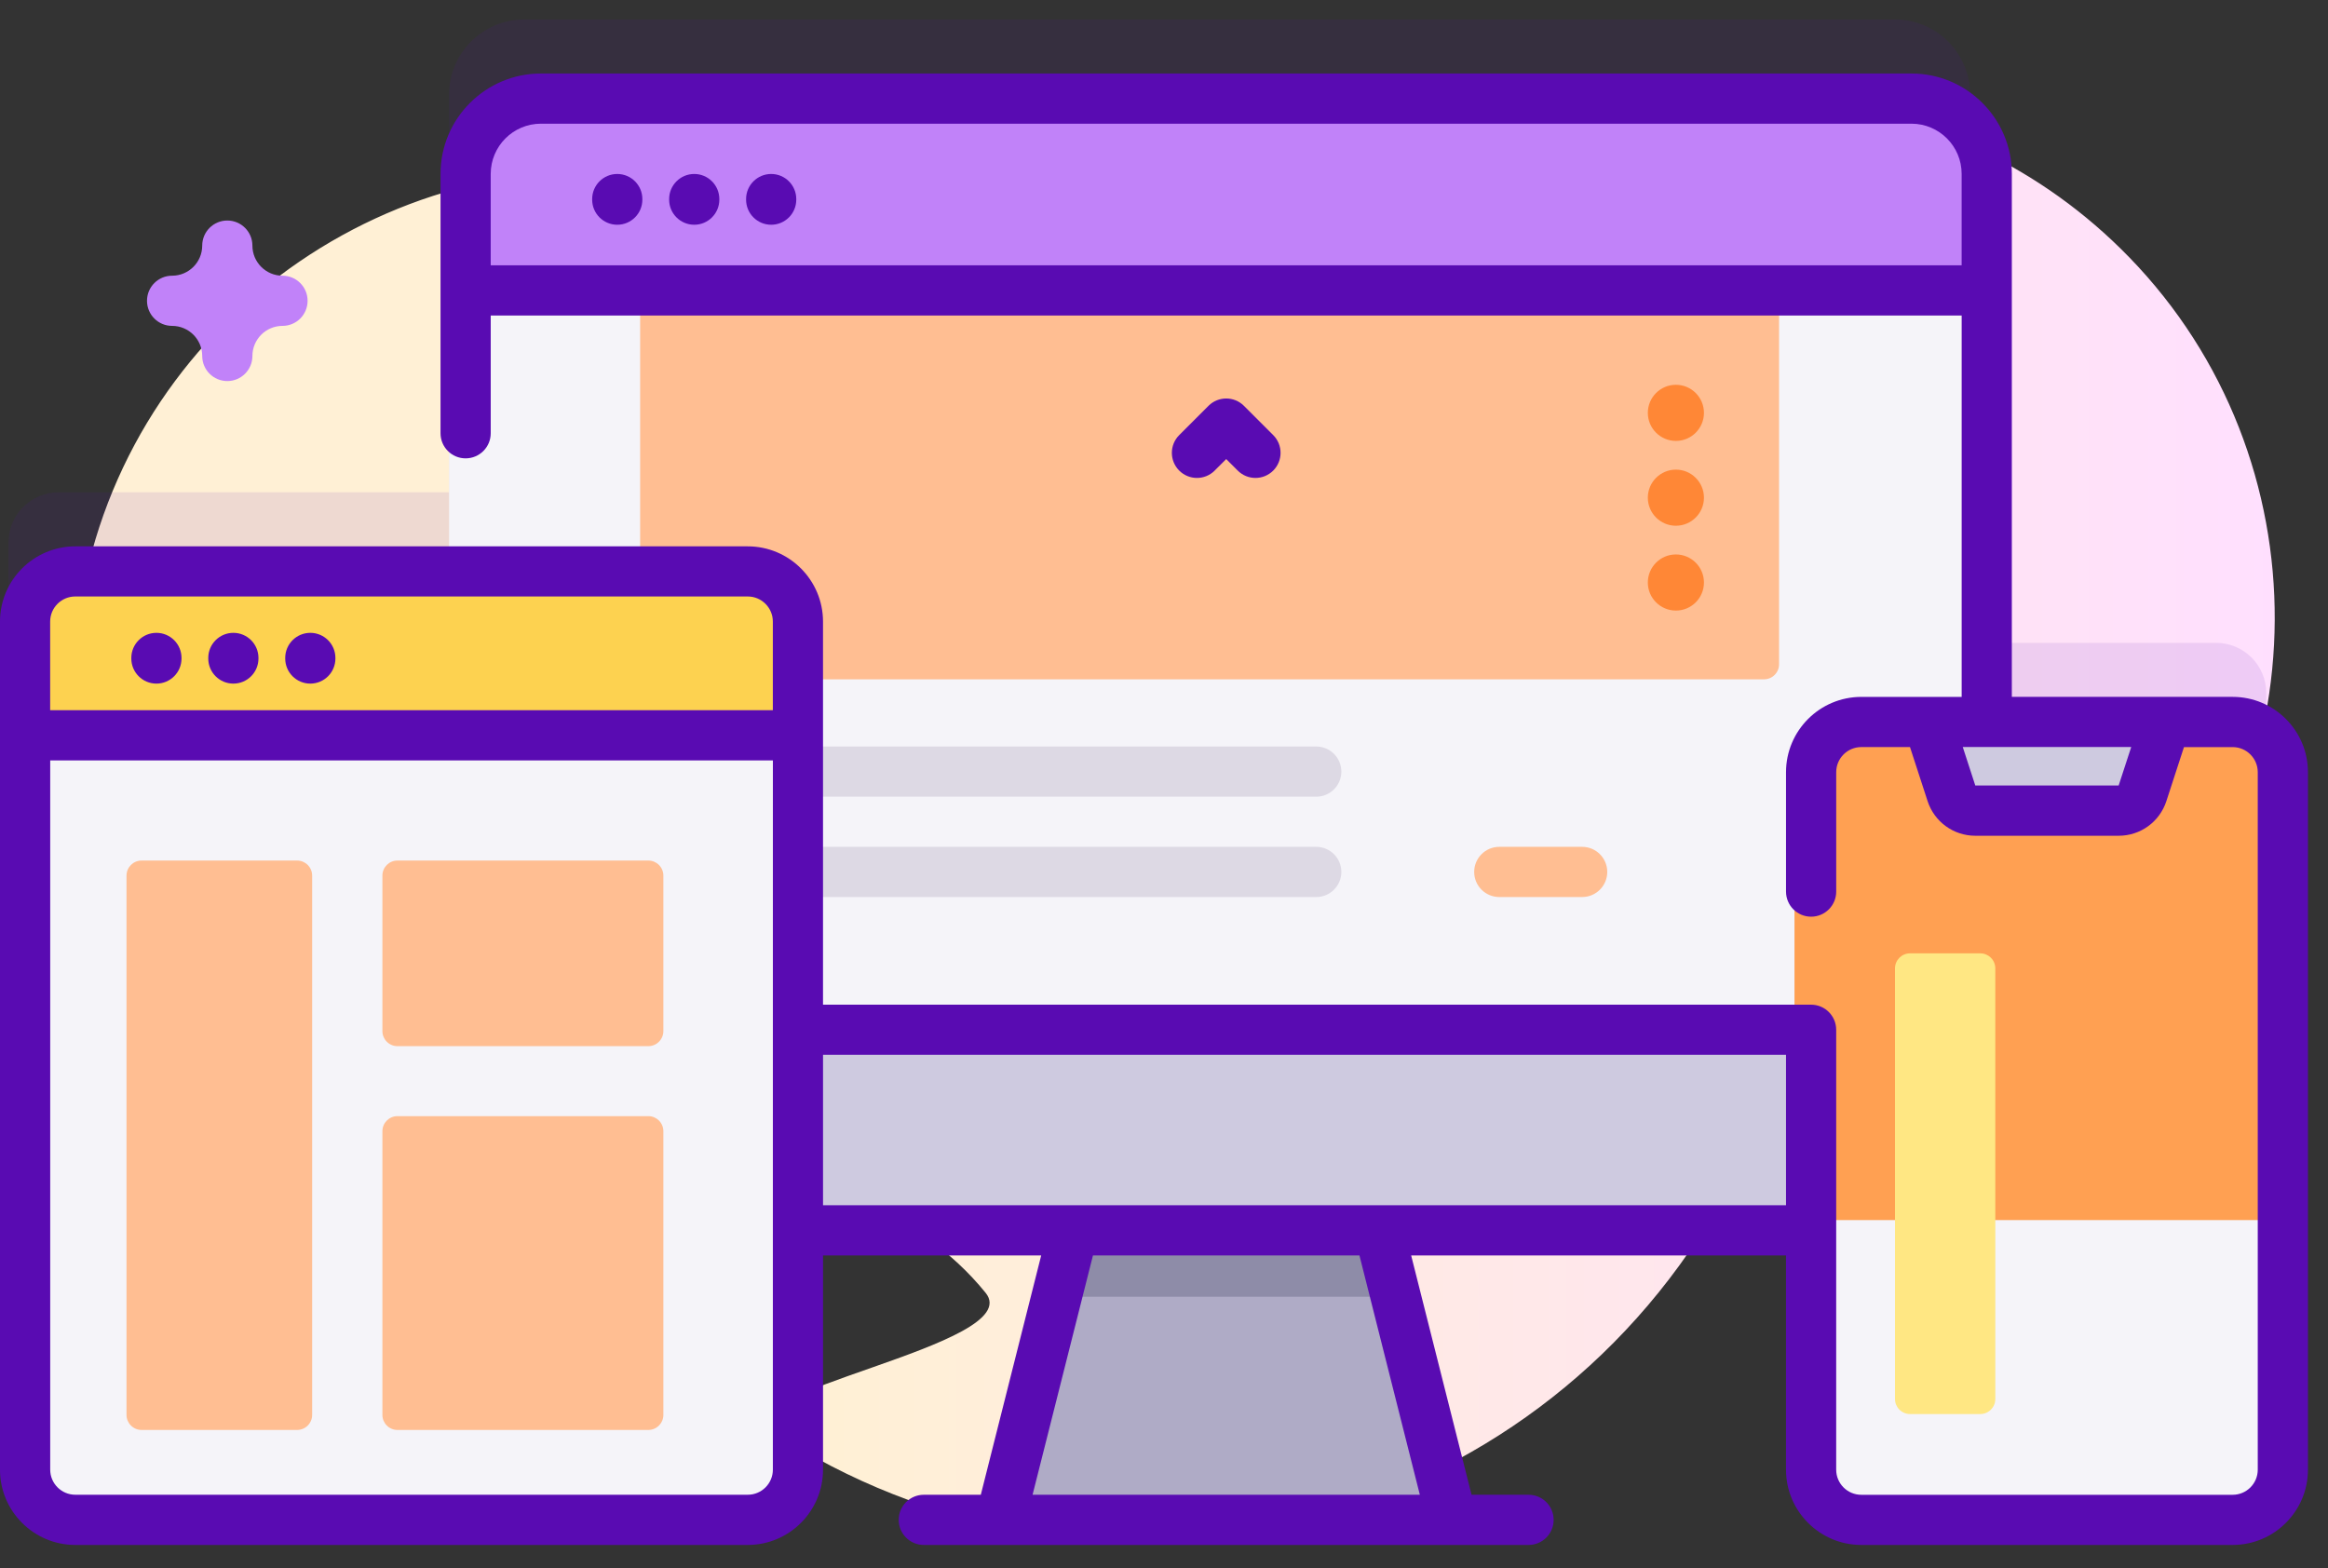
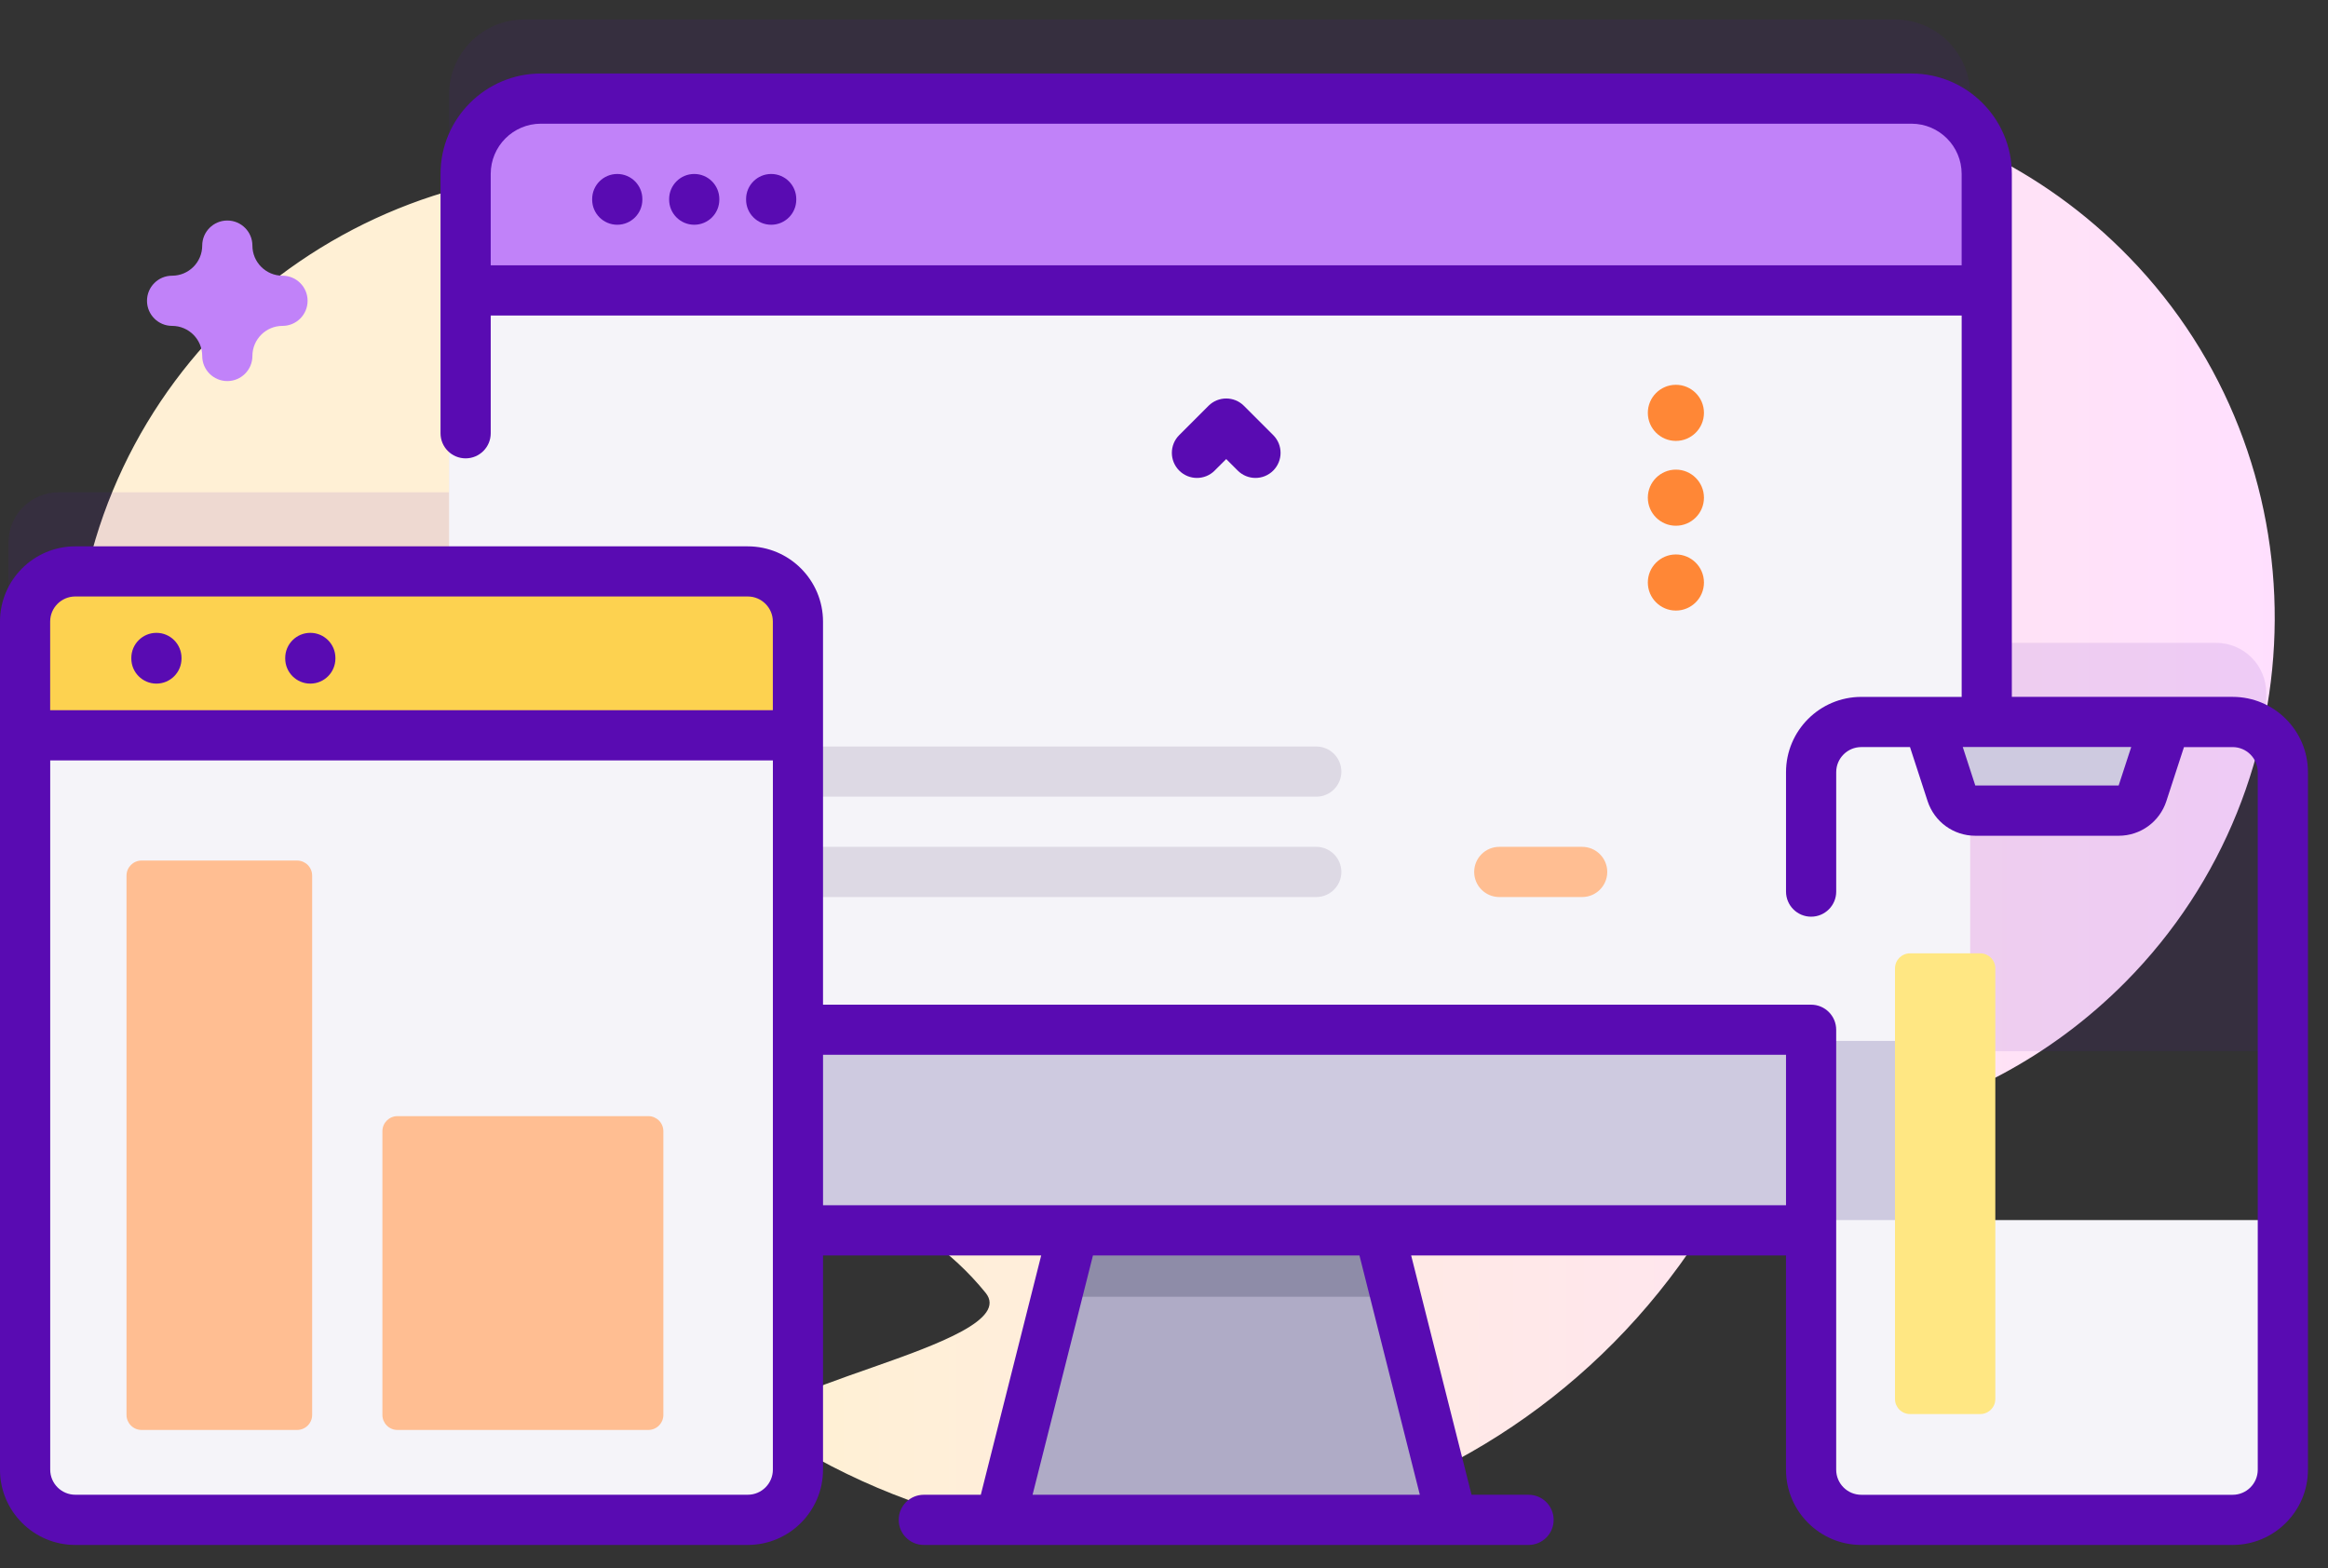
<svg xmlns="http://www.w3.org/2000/svg" height="64" viewBox="0 0 95 64" width="95">
  <rect x="0" y="0" width="95" height="64" fill="#333333" stroke="none" />
  <linearGradient id="a" x1="34.359%" x2="162.826%" y1="50%" y2="50%">
    <stop offset=".001" stop-color="#fff0d5" />
    <stop offset=".511" stop-color="#ffdfff" />
    <stop offset="1" stop-color="#d9ceff" />
  </linearGradient>
  <g fill="none">
    <path d="m60.302 7.448c-2.35 1.516-5.197 2.024-7.927 1.418-6.463-1.435-13.223-.455-18.981 2.67-3.871 2.101 6.414 1.736 2.802-.784-2.398-1.673-5.182-2.871-8.242-3.435-11.35-2.092-22.386 5.436-24.568 16.77-2.231 11.59 5.452 22.729 17.034 24.792 2.83.504 5.628.419 8.269-.167 4.286-.951 8.765.639 11.531 4.049 1.746 2.152-11.148 4.073-8.703 5.669 12.639 8.247 29.57 4.687 37.817-7.952.009-.013.017-.027.026-.04 1.51-2.324 3.86-3.98 6.576-4.529 3.962-.8 7.739-2.744 10.801-5.834 8.061-8.135 8.128-21.369.146-29.581-7.155-7.36-18.32-8.375-26.582-3.046z" fill="url(#a)" />
    <path d="m92.48 42.9v-14.617c0-1.131-.917-2.048-2.048-2.048h-10.035v-22.368c0-1.696-1.375-3.072-3.072-3.072h-55.929c-1.696 0-3.072 1.375-3.072 3.072v16.224h-15.929c-1.131 0-2.048.917-2.048 2.048v20.761z" fill="#590bb2" opacity=".1" />
    <path d="m58.577 62.483h-18.433l2.414-9.561 1.273-5.047h11.058l1.273 5.047z" fill="#afabc6" />
    <path d="m56.163 52.922h-13.605l1.273-5.047h11.058z" fill="#8e8ca8" />
    <path d="m77.326 50.669h-55.929c-1.696 0-3.072-1.375-3.072-3.072v-40.045c0-1.696 1.375-3.072 3.072-3.072h55.929c1.696 0 3.072 1.375 3.072 3.072v40.045c0 1.696-1.375 3.072-3.072 3.072z" fill="#f5f4f9" />
-     <path d="m71.985 27.724h-45.248c-.339 0-.614-.275-.614-.614v-14.802h46.476v14.802c0 .339-.275.614-.614.614z" fill="#ffbe92" />
    <path d="m53.713 32.514h-21.809c-.565 0-1.024-.458-1.024-1.024s.458-1.024 1.024-1.024h21.809c.565 0 1.024.458 1.024 1.024s-.458 1.024-1.024 1.024z" fill="#ddd9e4" />
    <path d="m53.713 36.609h-21.809c-.565 0-1.024-.458-1.024-1.024 0-.565.458-1.024 1.024-1.024h21.809c.565 0 1.024.458 1.024 1.024 0 .565-.458 1.024-1.024 1.024z" fill="#ddd9e4" />
    <path d="m64.564 36.609h-3.382c-.565 0-1.024-.458-1.024-1.024 0-.565.458-1.024 1.024-1.024h3.382c.565 0 1.024.458 1.024 1.024 0 .565-.458 1.024-1.024 1.024z" fill="#ffbe92" />
    <path d="m80.398 12.308v-4.756c0-1.696-1.375-3.072-3.072-3.072h-55.929c-1.696 0-3.072 1.375-3.072 3.072v4.756z" fill="#c182f9" />
    <path d="m18.325 42.481v5.116c0 1.696 1.375 3.072 3.072 3.072h55.929c1.696 0 3.072-1.375 3.072-3.072v-5.116z" fill="#cecae0" />
-     <path d="m90.432 62.483h-15.155c-1.131 0-2.048-.917-2.048-2.048v-28.466c0-1.131.917-2.048 2.048-2.048h15.155c1.131 0 2.048.917 2.048 2.048v28.466c0 1.131-.917 2.048-2.048 2.048z" fill="#ffa052" />
    <path d="m73.23 49.793v10.642c0 1.131.917 2.048 2.048 2.048h15.155c1.131 0 2.048-.917 2.048-2.048v-10.642z" fill="#f5f4f9" />
    <path d="m86.754 32.832.948-2.911h-9.694l.948 2.911c.137.422.53.707.974.707h5.85c.443 0 .836-.285.974-.707z" fill="#cecae0" />
    <path d="m29.837 62.483h-27.442c-1.131 0-2.048-.917-2.048-2.048v-34.61c0-1.131.917-2.048 2.048-2.048h27.442c1.131 0 2.048.917 2.048 2.048v34.61c0 1.131-.917 2.048-2.048 2.048z" fill="#f5f4f9" />
    <path d="m31.885 30.467v-4.642c0-1.131-.917-2.048-2.048-2.048h-27.442c-1.131 0-2.048.917-2.048 2.048v4.642z" fill="#fdd250" />
    <g fill="#ffbe92">
      <path d="m12.124 58.358h-6.347c-.339 0-.614-.275-.614-.614v-22.01c0-.339.275-.614.614-.614h6.347c.339 0 .614.275.614.614v22.01c0 .339-.275.614-.614.614z" />
-       <path d="m26.456 42.695h-10.237c-.339 0-.614-.275-.614-.614v-6.347c0-.339.275-.614.614-.614h10.237c.339 0 .614.275.614.614v6.347c0 .339-.275.614-.614.614z" />
      <path d="m26.456 58.358h-10.237c-.339 0-.614-.275-.614-.614v-11.579c0-.339.275-.614.614-.614h10.237c.339 0 .614.275.614.614v11.579c0 .339-.275.614-.614.614z" />
    </g>
    <g fill="#590bb2" transform="translate(0 3)">
      <path d="m25.189 4.1c-.565 0-1.024.458-1.024 1.024v.024c0 .565.458 1.024 1.024 1.024.565 0 1.024-.458 1.024-1.024v-.024c0-.565-.458-1.024-1.024-1.024z" />
      <path d="m28.33 4.1c-.565 0-1.024.458-1.024 1.024v.024c0 .565.458 1.024 1.024 1.024.565 0 1.024-.458 1.024-1.024v-.024c0-.565-.458-1.024-1.024-1.024z" />
      <path d="m31.47 4.1c-.565 0-1.024.458-1.024 1.024v.024c0 .565.458 1.024 1.024 1.024s1.024-.458 1.024-1.024v-.024c0-.565-.458-1.024-1.024-1.024z" />
      <path d="m91.109 25.44h-9.011v-21.344c0-2.258-1.837-4.096-4.096-4.096h-55.929c-2.258 0-4.096 1.837-4.096 4.096v10.586c0 .565.458 1.024 1.024 1.024.565 0 1.024-.458 1.024-1.024v-4.806h60.026v15.565h-4.096c-1.694 0-3.072 1.378-3.072 3.072v4.874c0 .565.458 1.024 1.024 1.024.565 0 1.024-.458 1.024-1.024v-4.874c0-.565.459-1.024 1.024-1.024h1.987l.718 2.205c.276.845 1.058 1.414 1.947 1.414h5.85c.889 0 1.672-.568 1.947-1.414l.718-2.204h1.987c.565 0 1.024.459 1.024 1.024v28.466c0 .565-.459 1.024-1.024 1.024h-15.155c-.565 0-1.024-.459-1.024-1.024v-17.954c0-.565-.458-1.024-1.024-1.024h-40.321v-15.633c0-1.694-1.378-3.072-3.072-3.072h-27.442c-1.694 0-3.072 1.378-3.072 3.072v34.61c0 1.694 1.378 3.072 3.072 3.072h27.442c1.694 0 3.072-1.378 3.072-3.072v-8.742h8.903l-2.464 9.766h-2.326c-.565 0-1.024.458-1.024 1.024 0 .565.458 1.024 1.024 1.024h24.678c.565 0 1.024-.458 1.024-1.024 0-.565-.458-1.024-1.024-1.024h-2.326l-2.464-9.766h15.296v8.742c0 1.694 1.378 3.072 3.072 3.072h15.155c1.694 0 3.072-1.378 3.072-3.072v-28.467c0-1.694-1.378-3.072-3.072-3.072zm-71.084-17.612v-3.732c0-1.129.919-2.048 2.048-2.048h55.929c1.13 0 2.048.919 2.048 2.048v3.732zm66.432 21.23h-5.85l-.511-1.571h6.874zm-83.385-7.715h27.442c.565 0 1.024.459 1.024 1.024v3.618h-29.491v-3.618c0-.565.459-1.024 1.024-1.024zm28.467 35.635c0 .565-.459 1.024-1.024 1.024h-27.442c-.565 0-1.024-.459-1.024-1.024v-28.944h29.491zm26.401 1.024h-15.803l2.464-9.766h10.875zm-24.354-11.814v-6.141h39.297v6.141z" />
      <path d="m6.383 24.899c.565 0 1.024-.458 1.024-1.024v-.024c0-.565-.458-1.024-1.024-1.024-.565 0-1.024.458-1.024 1.024v.024c0 .565.458 1.024 1.024 1.024z" />
-       <path d="m9.523 24.899c.565 0 1.024-.458 1.024-1.024v-.024c0-.565-.458-1.024-1.024-1.024-.565 0-1.024.458-1.024 1.024v.024c0 .565.458 1.024 1.024 1.024z" />
-       <path d="m12.663 24.899c.565 0 1.024-.458 1.024-1.024v-.024c0-.565-.458-1.024-1.024-1.024-.565 0-1.024.458-1.024 1.024v.024c0 .565.458 1.024 1.024 1.024z" />
+       <path d="m12.663 24.899c.565 0 1.024-.458 1.024-1.024v-.024c0-.565-.458-1.024-1.024-1.024-.565 0-1.024.458-1.024 1.024v.024c0 .565.458 1.024 1.024 1.024" />
      <path d="m49.567 16.205.471-.47.471.47c.2.2.462.3.724.3s.524-.1.724-.3c.4-.4.4-1.048-0-1.448l-1.194-1.194c-.399-.4-1.048-.4-1.448 0l-1.194 1.194c-.4.4-.4 1.048-0 1.448.4.4 1.048.4 1.448 0z" />
    </g>
    <path d="m80.81 57.709h-2.866c-.339 0-.614-.275-.614-.614v-17.574c0-.339.275-.614.614-.614h2.866c.339 0 .614.275.614.614v17.574c0 .339-.275.614-.614.614z" fill="#ffe783" />
    <path d="m9.276 15.552c-.565 0-1.024-.458-1.024-1.024 0-.677-.551-1.228-1.229-1.228-.565 0-1.024-.458-1.024-1.024s.458-1.024 1.024-1.024c.677 0 1.229-.551 1.229-1.228 0-.565.458-1.024 1.024-1.024.565 0 1.024.458 1.024 1.024 0 .677.551 1.228 1.228 1.228.565 0 1.024.458 1.024 1.024s-.458 1.024-1.024 1.024c-.677 0-1.228.551-1.228 1.228 0 .565-.458 1.024-1.024 1.024z" fill="#c182f9" />
    <circle cx="68.389" cy="23.773" fill="#ff8736" r="1.145" />
    <circle cx="68.389" cy="20.311" fill="#ff8736" r="1.145" />
    <circle cx="68.389" cy="16.849" fill="#ff8736" r="1.145" />
  </g>
</svg>